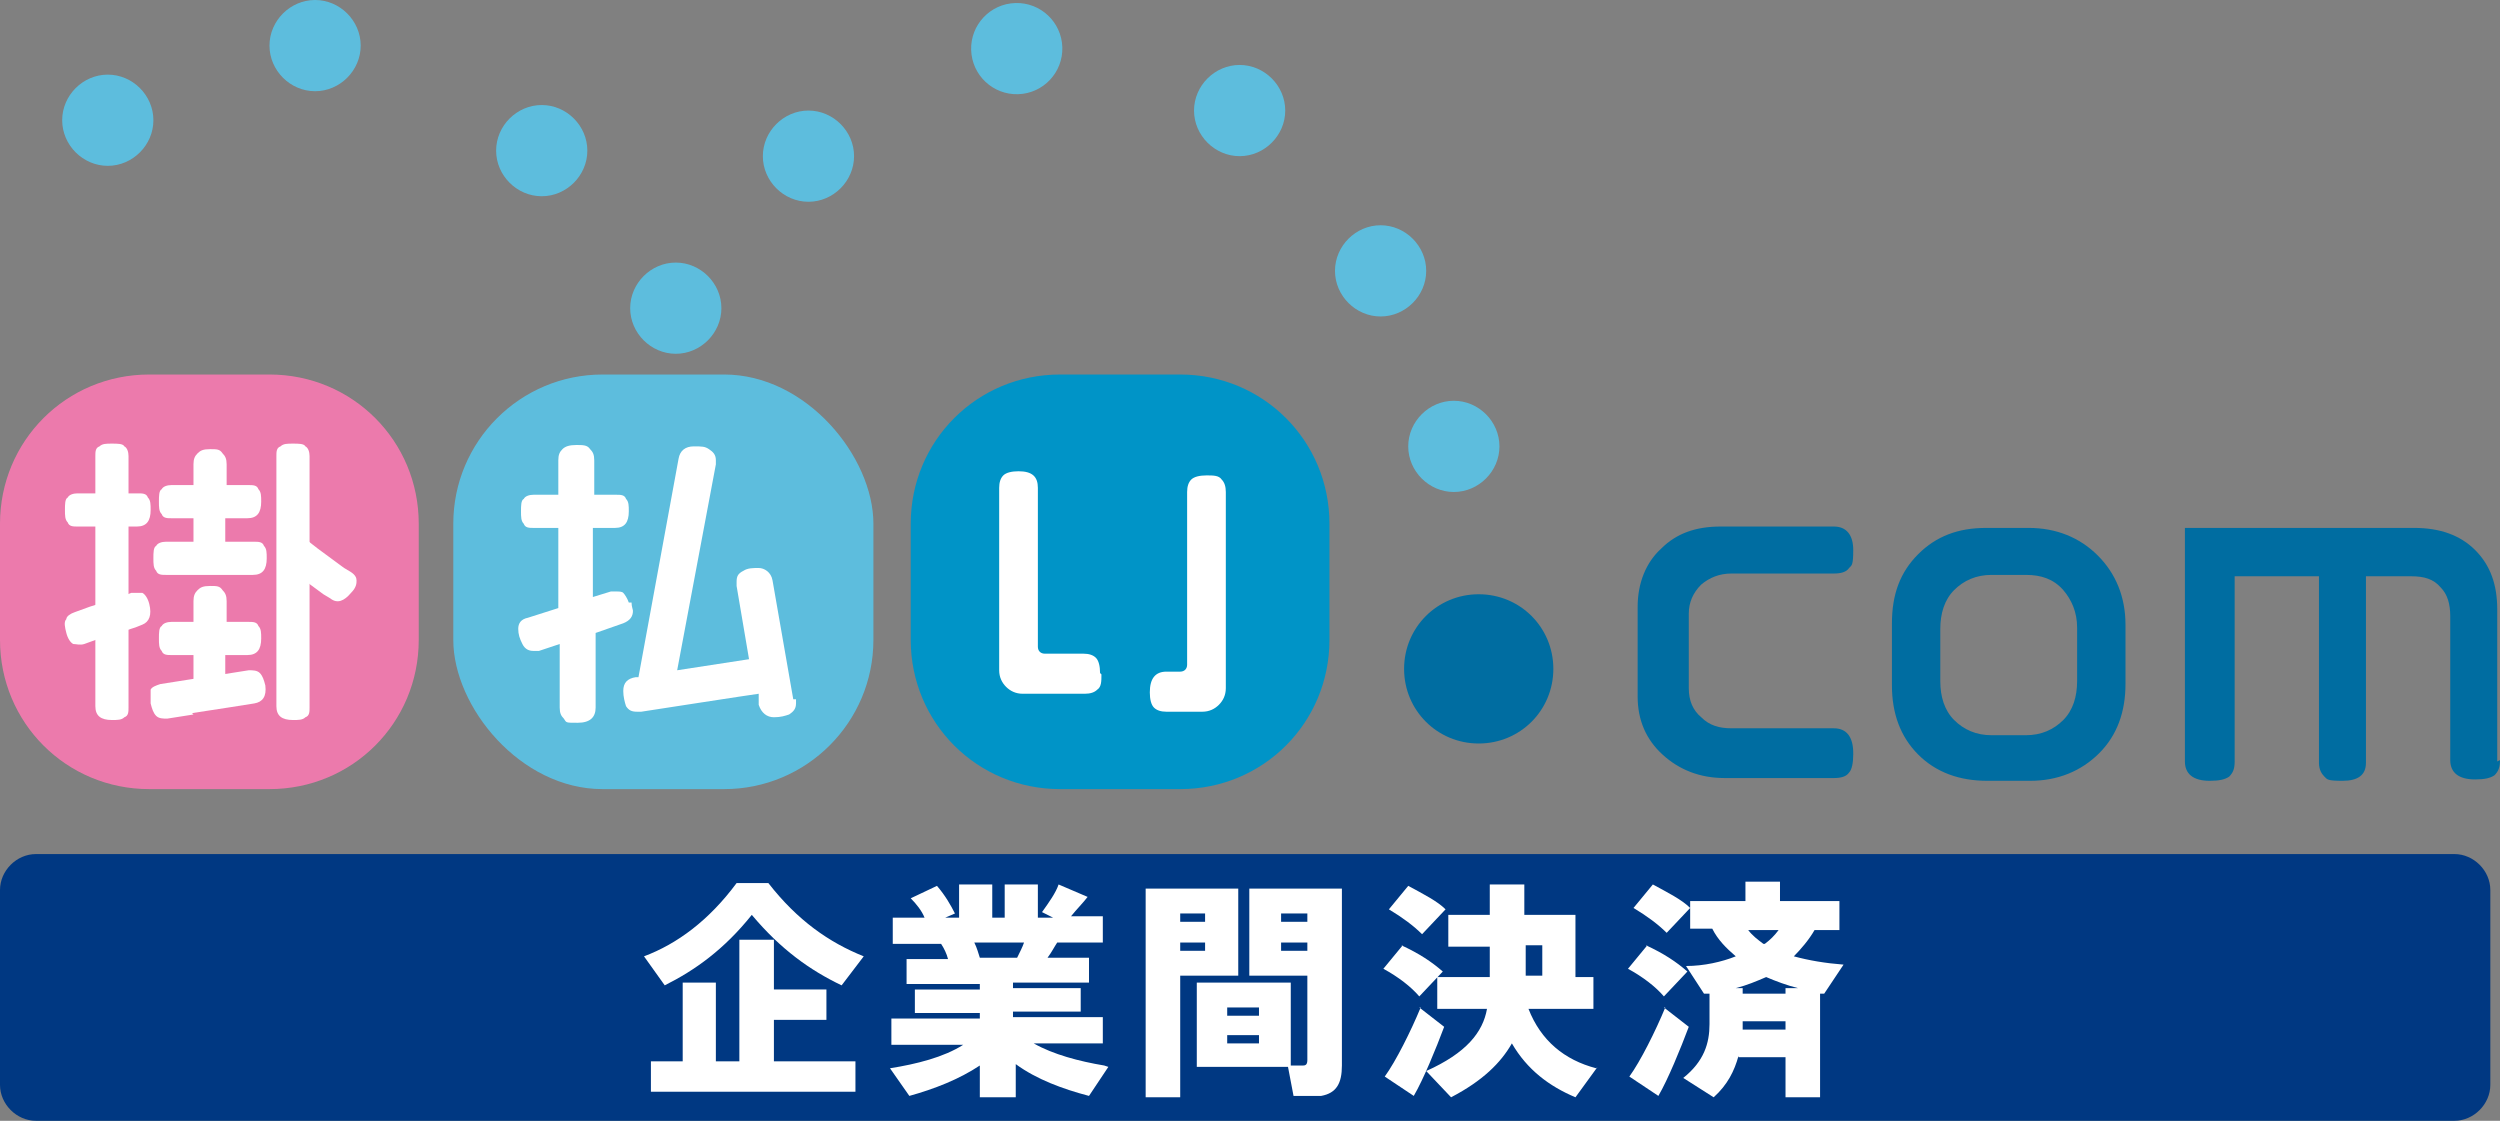
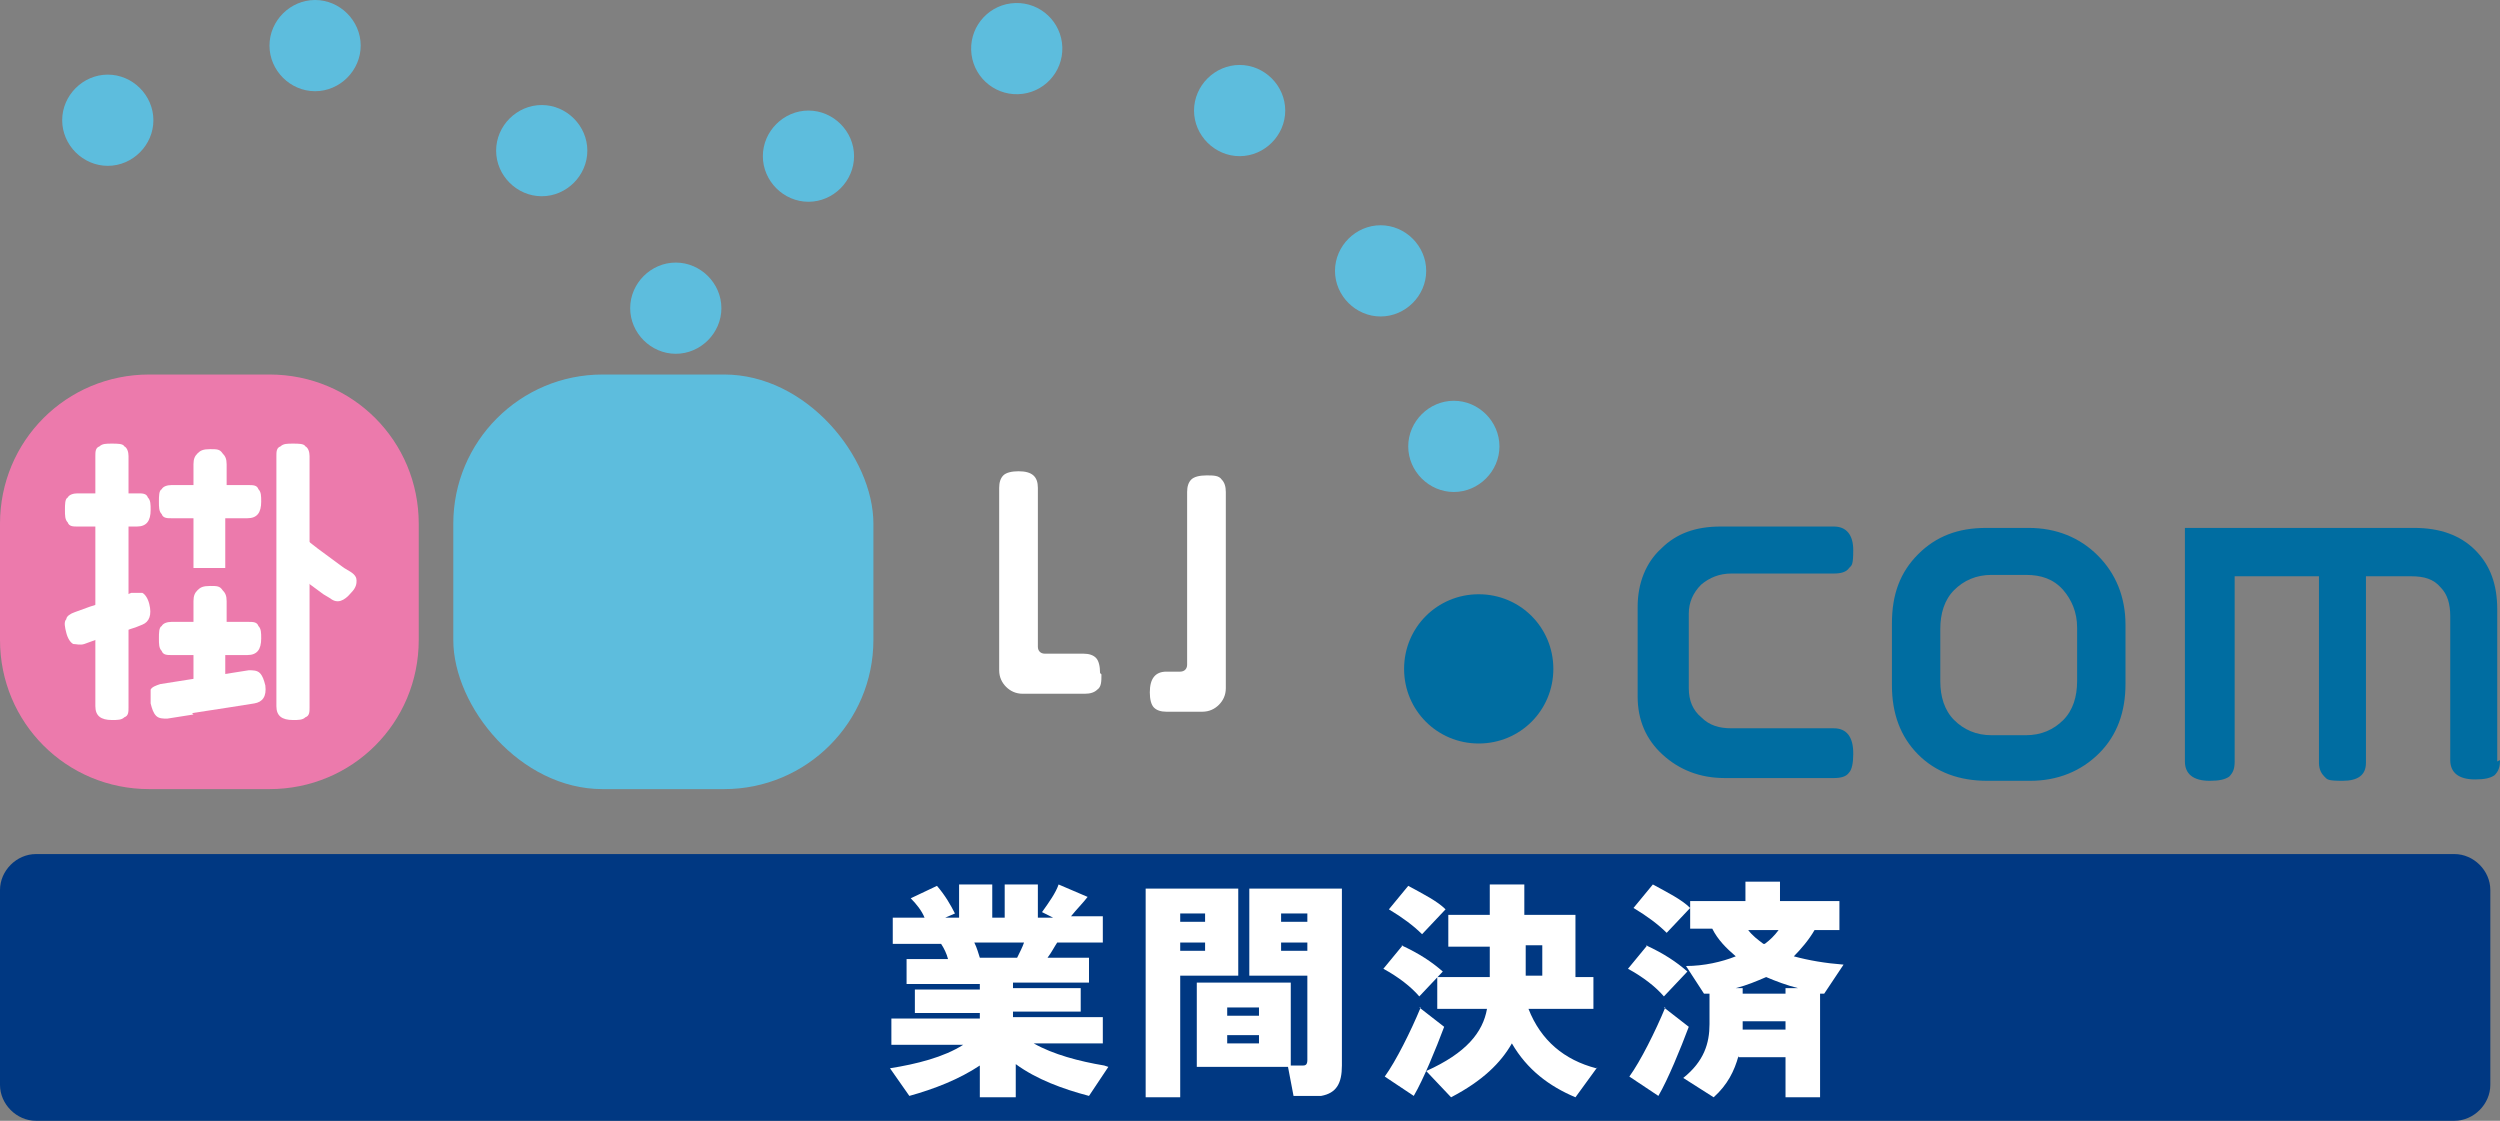
<svg xmlns="http://www.w3.org/2000/svg" id="_レイヤー_1" data-name="レイヤー_1" version="1.1" viewBox="0 0 180.9 81.1">
  <rect x="0" y="0" width="180.9" height="81.1" fill="#808080" stroke="none" />
  <defs>
    <style>
      .st0 {
        fill: #003882;
      }

      .st1 {
        fill: #0094c7;
      }

      .st2 {
        fill: #5dbddd;
      }

      .st3 {
        fill: #ec7aac;
      }

      .st4 {
        fill: #fff;
      }

      .st5 {
        fill: #006da1;
      }
    </style>
  </defs>
  <g>
    <path class="st2" d="M11.1,8.7c0,1.8-1.5,3.3-3.3,3.3s-3.3-1.5-3.3-3.3,1.5-3.3,3.3-3.3,3.3,1.5,3.3,3.3Z" />
    <path class="st2" d="M26.1,3.3c0,1.8-1.5,3.3-3.3,3.3s-3.3-1.5-3.3-3.3,1.5-3.3,3.3-3.3,3.3,1.5,3.3,3.3Z" />
    <path class="st2" d="M42.5,10.9c0,1.8-1.5,3.3-3.3,3.3s-3.3-1.5-3.3-3.3,1.5-3.3,3.3-3.3,3.3,1.5,3.3,3.3Z" />
    <path class="st2" d="M52.2,22.3c0,1.8-1.5,3.3-3.3,3.3s-3.3-1.5-3.3-3.3,1.5-3.3,3.3-3.3,3.3,1.5,3.3,3.3Z" />
    <path class="st2" d="M61.8,11.3c0,1.8-1.5,3.3-3.3,3.3s-3.3-1.5-3.3-3.3,1.5-3.3,3.3-3.3,3.3,1.5,3.3,3.3Z" />
    <circle class="st2" cx="73.5" cy="3.5" r="3.3" transform="translate(0 2.2) rotate(-1.7)" />
    <path class="st2" d="M93,8c0,1.8-1.5,3.3-3.3,3.3s-3.3-1.5-3.3-3.3,1.5-3.3,3.3-3.3,3.3,1.5,3.3,3.3Z" />
    <path class="st2" d="M103.2,19.6c0,1.8-1.5,3.3-3.3,3.3s-3.3-1.5-3.3-3.3,1.5-3.3,3.3-3.3,3.3,1.5,3.3,3.3Z" />
    <path class="st2" d="M108.5,32.3c0,1.8-1.5,3.3-3.3,3.3s-3.3-1.5-3.3-3.3,1.5-3.3,3.3-3.3,3.3,1.5,3.3,3.3Z" />
    <path class="st5" d="M112.4,48.4c0,3-2.4,5.4-5.4,5.4s-5.4-2.4-5.4-5.4,2.4-5.4,5.4-5.4,5.4,2.4,5.4,5.4Z" />
    <path class="st5" d="M134.1,54.6c0,.6-.1,1.1-.3,1.3-.2.3-.6.4-1.1.4h-7.9c-1.8,0-3.3-.6-4.5-1.7-1.2-1.1-1.8-2.5-1.8-4.2v-6.5c0-1.7.6-3.2,1.7-4.2,1.1-1.1,2.5-1.6,4.3-1.6h8.2c.9,0,1.4.6,1.4,1.7s-.1,1.1-.3,1.3c-.2.3-.6.4-1.1.4h-7.4c-.9,0-1.6.3-2.2.8-.6.6-.9,1.3-.9,2.1v5.4c0,.9.3,1.6.9,2.1.6.6,1.3.8,2.2.8h7.4c.9,0,1.4.6,1.4,1.8Z" />
    <path class="st5" d="M153.8,49.5c0,2-.6,3.7-1.9,5-1.3,1.3-3,2-5,2h-3.1c-2,0-3.7-.6-5-1.9-1.3-1.3-1.9-3-1.9-5v-4.5c0-2.1.6-3.7,1.9-5,1.3-1.3,2.9-1.9,4.9-1.9h3.1c2,0,3.7.7,5,2,1.3,1.3,2,3,2,5v4.6ZM150.3,49.2v-3.8c0-1.1-.4-2-1-2.7-.7-.8-1.6-1.1-2.7-1.1h-2.5c-1.1,0-2,.4-2.7,1.1-.7.7-1,1.7-1,2.8v3.8c0,1.1.3,2.1,1,2.8.7.7,1.6,1.1,2.7,1.1h2.5c1.1,0,2-.4,2.7-1.1.7-.7,1-1.7,1-2.8Z" />
    <path class="st5" d="M180.9,55c0,.5-.1.8-.4,1.1-.3.2-.7.3-1.4.3-1.2,0-1.8-.5-1.8-1.4v-10.4c0-.9-.2-1.6-.7-2.1-.5-.6-1.2-.8-2.1-.8h-3.3v13.5c0,.9-.6,1.3-1.7,1.3s-1.1-.1-1.3-.3c-.2-.2-.4-.5-.4-1v-13.5h-6.1v13.4c0,.5-.1.8-.4,1.1-.3.2-.7.3-1.4.3-1.2,0-1.8-.5-1.8-1.4v-16.9h16.6c1.8,0,3.3.5,4.4,1.6,1.1,1.1,1.6,2.5,1.6,4.3v11Z" />
    <g>
      <rect class="st2" x="32.8" y="27.1" width="30.4" height="30" rx="10.8" ry="10.8" />
-       <path class="st1" d="M76.7,27.1h8.7c6,0,10.8,4.8,10.8,10.8v8.4c0,6-4.8,10.8-10.8,10.8h-8.7c-6,0-10.8-4.8-10.8-10.8v-8.4c0-6,4.8-10.8,10.8-10.8Z" />
      <path class="st3" d="M10.8,27.1h8.7c6,0,10.8,4.8,10.8,10.8v8.4c0,6-4.8,10.8-10.8,10.8h-8.7c-6,0-10.8-4.8-10.8-10.8v-8.4c0-6,4.8-10.8,10.8-10.8Z" />
-       <path class="st4" d="M45.7,43.6c0,.3.1.5.1.6,0,.4-.2.7-.7.9l-2,.7v5.4c0,.7-.4,1.1-1.3,1.1s-.8,0-1-.3c-.2-.2-.3-.4-.3-.8v-4.6l-1.5.5h-.4c-.3,0-.6-.1-.8-.5-.2-.4-.3-.7-.3-1.1s.2-.7.7-.8l2.2-.7v-5.8h-1.8c-.3,0-.6,0-.7-.3-.2-.2-.2-.5-.2-.9s0-.8.2-.9c.1-.2.4-.3.7-.3h1.8v-2.5c0-.4.1-.6.3-.8.2-.2.5-.3,1-.3s.8,0,1,.3c.2.2.3.4.3.8v2.5h1.6c.3,0,.6,0,.7.3.2.2.2.5.2.9,0,.8-.3,1.2-1,1.2h-1.6v5l1.3-.4h.4c.2,0,.4,0,.5.1.1.1.3.4.4.7ZM57.6,50.6v.3c0,.4-.2.6-.5.8-.3.1-.6.2-1.1.2s-.9-.3-1.1-.9v-.8c-.1,0-8.5,1.3-8.5,1.3h-.3c-.4,0-.6-.1-.8-.4-.1-.3-.2-.7-.2-1.1,0-.6.3-.9.9-1h.2s2.9-15.8,2.9-15.8c.1-.6.5-.9,1.1-.9s.8,0,1.1.2c.3.2.5.4.5.8v.3s-2.8,14.9-2.8,14.9l5.2-.8-.9-5.3v-.3c0-.4.1-.6.5-.8.3-.2.7-.2,1.1-.2s.9.3,1,.9l1.5,8.6Z" />
      <path class="st4" d="M79.7,48.8c0,.5,0,.9-.3,1.1-.2.2-.5.3-.9.3h-4.5c-.5,0-.9-.2-1.2-.5-.3-.3-.5-.7-.5-1.2v-13.2c0-.4.1-.7.3-.9.2-.2.6-.3,1.1-.3,1,0,1.4.4,1.4,1.2v11.5c0,.3.2.5.5.5h2.8c.4,0,.7.1.9.3.2.2.3.6.3,1.1ZM88.7,49.8c0,.5-.2.9-.5,1.2-.3.3-.7.5-1.2.5h-2.6c-.4,0-.7-.1-.9-.3-.2-.2-.3-.6-.3-1.1,0-1,.4-1.5,1.2-1.5h1c.3,0,.5-.2.5-.5v-12.5c0-.4.1-.7.3-.9.2-.2.6-.3,1.1-.3s.9,0,1.1.3c.2.2.3.5.3.9v14.2Z" />
      <g>
        <g>
          <path class="st4" d="M14,41.1v-3.6h-1.6c-.3,0-.6,0-.7-.3-.2-.2-.2-.5-.2-.9s0-.8.2-.9c.1-.2.4-.3.7-.3h1.6v-1.5c0-.4.1-.6.3-.8.2-.2.4-.3.9-.3s.7,0,.9.3c.2.2.3.4.3.8v1.5h1.6c.3,0,.6,0,.7.3.2.2.2.5.2.9,0,.8-.3,1.2-1,1.2h-1.6v3.6h-2.4Z" />
-           <path class="st4" d="M13.9,41.6h-1.9c-.3,0-.6,0-.7-.3-.2-.2-.2-.5-.2-.9s0-.8.2-.9c.1-.2.4-.3.7-.3h6.4c.3,0,.6,0,.7.3.2.2.2.5.2.9,0,.8-.3,1.2-1,1.2h-4.5Z" />
          <g>
            <path class="st4" d="M14,50.9v-3.5h-1.6c-.3,0-.6,0-.7-.3-.2-.2-.2-.5-.2-.9s0-.8.2-.9c.1-.2.4-.3.7-.3h1.6v-1.5c0-.4.1-.6.3-.8.2-.2.4-.3.9-.3s.7,0,.9.3c.2.2.3.4.3.8v1.5h1.6c.3,0,.6,0,.7.3.2.2.2.5.2.9,0,.8-.3,1.2-1,1.2h-1.6v3.5h-2.4Z" />
            <path class="st4" d="M14,51.7l-1.9.3c-.3,0-.6,0-.8-.2-.2-.2-.3-.5-.4-.9,0-.5,0-.8,0-1,.1-.2.4-.3.7-.4l1.9-.3,2.6-.4,1.9-.3c.3,0,.6,0,.8.2.2.2.3.5.4.9.1.8-.2,1.2-.8,1.3l-1.9.3-2.6.4Z" />
          </g>
        </g>
        <path class="st4" d="M20,34.9v-1.9c0-.3,0-.6.3-.7.2-.2.5-.2.9-.2s.8,0,.9.2c.2.1.3.4.3.7v18.2c0,.3,0,.6-.3.7-.2.2-.5.2-.9.2-.8,0-1.2-.3-1.2-1v-16.3Z" />
        <path class="st4" d="M21.5,41.7l-.9-.7c-.3-.2-.4-.4-.4-.7,0-.2.1-.5.4-.9.3-.4.5-.6.7-.6.2,0,.5,0,.8.2l.9.7,1.9,1.4.5.3c.3.2.4.4.4.6,0,.2,0,.5-.4.9-.5.6-1,.8-1.5.4l-.5-.3-1.9-1.4Z" />
        <g>
          <path class="st4" d="M6.9,34.9v-1.9c0-.3,0-.6.3-.7.2-.2.5-.2.9-.2s.8,0,.9.2c.2.1.3.4.3.7v18.2c0,.3,0,.6-.3.7-.2.2-.5.2-.9.2-.8,0-1.2-.3-1.2-1v-16.3Z" />
          <path class="st4" d="M6.8,38.1h-1.2c-.3,0-.6,0-.7-.3-.2-.2-.2-.5-.2-.9s0-.8.2-.9c.1-.2.4-.3.7-.3h4.4c.3,0,.6,0,.7.3.2.2.2.5.2.9,0,.8-.3,1.2-1,1.2h-3.2Z" />
          <path class="st4" d="M7.2,46.2l-1.1.4c-.3.1-.6,0-.8,0-.2-.1-.4-.4-.5-.8-.1-.4-.2-.8,0-1,0-.2.3-.4.6-.5l1.1-.4,2.5-.8.5-.2c.3,0,.6,0,.8,0,.2.1.4.4.5.8.2.8,0,1.3-.5,1.5l-.5.2-2.5.8Z" />
        </g>
      </g>
    </g>
  </g>
  <g>
    <path class="st0" d="M2.6,61.8h175c1.4,0,2.6,1.2,2.6,2.6v14.1c0,1.4-1.2,2.6-2.6,2.6H2.6c-1.4,0-2.6-1.2-2.6-2.6v-14.1c0-1.4,1.2-2.6,2.6-2.6Z" />
    <g>
-       <path class="st4" d="M48.1,71.3l-1.5-2.1c2.4-.9,4.7-2.6,6.7-5.3h2.3c2.1,2.7,4.4,4.3,6.9,5.3l-1.6,2.1c-2.3-1.1-4.4-2.6-6.5-5.1-2,2.5-4.1,4-6.3,5.1ZM49.4,76.8v-5.7h2.4v5.7h1.7v-8.8h2.5v3.6h3.8v2.2h-3.8v3h5.9v2.2h-14.8v-2.2h2.3Z" />
      <path class="st4" d="M80.2,77.2l-1.4,2.1c-1.9-.5-3.8-1.2-5.3-2.3v2.4h-2.6v-2.3c-1.5,1-3.3,1.7-5.1,2.2l-1.4-2c1.9-.3,3.9-.8,5.3-1.7h-5.2v-1.9h6.4v-.4h-4.7v-1.7h4.7v-.4h-5.3v-1.8h3c-.1-.4-.3-.8-.5-1.1h-3.5v-1.9h2.3c-.2-.5-.6-1-1-1.4l1.9-.9c.6.7,1,1.4,1.3,2l-.7.3h1v-2.4h2.4v2.4h.9v-2.4h2.4v2.4h1.1l-.8-.4c.5-.7,1-1.4,1.2-2l2.1.9c-.3.4-.8.9-1.2,1.4h2.3v1.9h-3.3c-.2.3-.4.7-.7,1.1h3v1.8h-5.5v.4h4.9v1.7h-4.9v.4h6.5v1.9h-5c1.4.8,3.3,1.3,5.1,1.6ZM73.6,69.3c.2-.4.4-.8.5-1.1h-3.6c.2.4.3.8.4,1.1h2.6Z" />
      <path class="st4" d="M85.4,64.3h4.2v6.3h-4.2v8.8h-2.5v-15.1h2.5ZM87.2,66.7v-.6h-1.8v.6h1.8ZM85.4,68.2v.6h1.8v-.6h-1.8ZM93.4,71.2v5.9c.4,0,.7,0,.9,0,.2,0,.3-.1.3-.4v-6.1h-4.2v-6.3h6.7v12.8c0,1.3-.4,2-1.5,2.2-.4,0-1.3,0-2,0l-.4-2.1h-6.6v-6.1h6.8ZM88.8,73.5h2.3v-.6h-2.3v.6ZM88.8,75.5h2.3v-.6h-2.3v.6ZM94.6,66.7v-.6h-1.9v.6h1.9ZM92.7,68.2v.6h1.9v-.6h-1.9Z" />
      <path class="st4" d="M101.4,68.4c1.3.6,2.2,1.2,3,1.9l-1.7,1.8c-.6-.7-1.5-1.4-2.6-2l1.4-1.7ZM102.7,72.9l1.8,1.4c-.6,1.6-1.5,3.8-2.2,5l-2.1-1.4c.8-1.1,1.9-3.3,2.6-5ZM101.9,64.1c1.1.6,2.1,1.1,2.7,1.7l-1.7,1.8c-.6-.6-1.4-1.2-2.4-1.8l1.4-1.7ZM115.6,77.2l-1.6,2.2c-1.9-.8-3.5-2-4.6-3.9-.8,1.4-2.1,2.7-4.4,3.9l-1.8-1.9c2.9-1.3,4.1-2.8,4.4-4.5h-3.6v-2.3h3.8v-2.2h-3v-2.3h3v-2.2h2.5v2.2h3.7v4.5h1.3v2.3h-4.7c.9,2.3,2.6,3.7,4.9,4.3ZM111.6,70.6v-2.2h-1.2v2.2h1.2Z" />
      <path class="st4" d="M119.1,68.4c1.3.6,2.2,1.2,3,1.9l-1.7,1.8c-.6-.7-1.5-1.4-2.6-2l1.4-1.7ZM120.4,72.9l1.8,1.4c-.6,1.6-1.5,3.8-2.2,5l-2.1-1.4c.8-1.1,1.9-3.3,2.6-5ZM125.8,76.4c-.3,1.1-.8,2.1-1.8,3l-2.2-1.4c1.5-1.2,1.9-2.5,1.9-3.9v-2.2c-.1,0-.2,0-.4,0l-1.3-2c1.3,0,2.6-.3,3.6-.7-.7-.6-1.3-1.2-1.7-2h-1.6v-1.5l-1.7,1.8c-.6-.6-1.4-1.2-2.4-1.8l1.4-1.7c1.1.6,2.1,1.1,2.7,1.7v-.5h4v-1.4h2.5v1.4h4.3v2.1h-1.8c-.4.7-1,1.4-1.5,1.9,1.1.3,2.3.5,3.6.6l-1.4,2.1c-.1,0-.2,0-.3,0v7.5h-2.5v-2.9h-3.4ZM129.2,71.9v-.4h.9c-.8-.2-1.6-.5-2.3-.8-.7.3-1.4.6-2.2.8h.5v.4h3.1ZM129.2,74.5v-.6h-3.1v.6h3.1ZM127.7,68.3c.4-.3.7-.6,1-1h-2.2c.3.4.7.7,1.1,1Z" />
    </g>
  </g>
</svg>